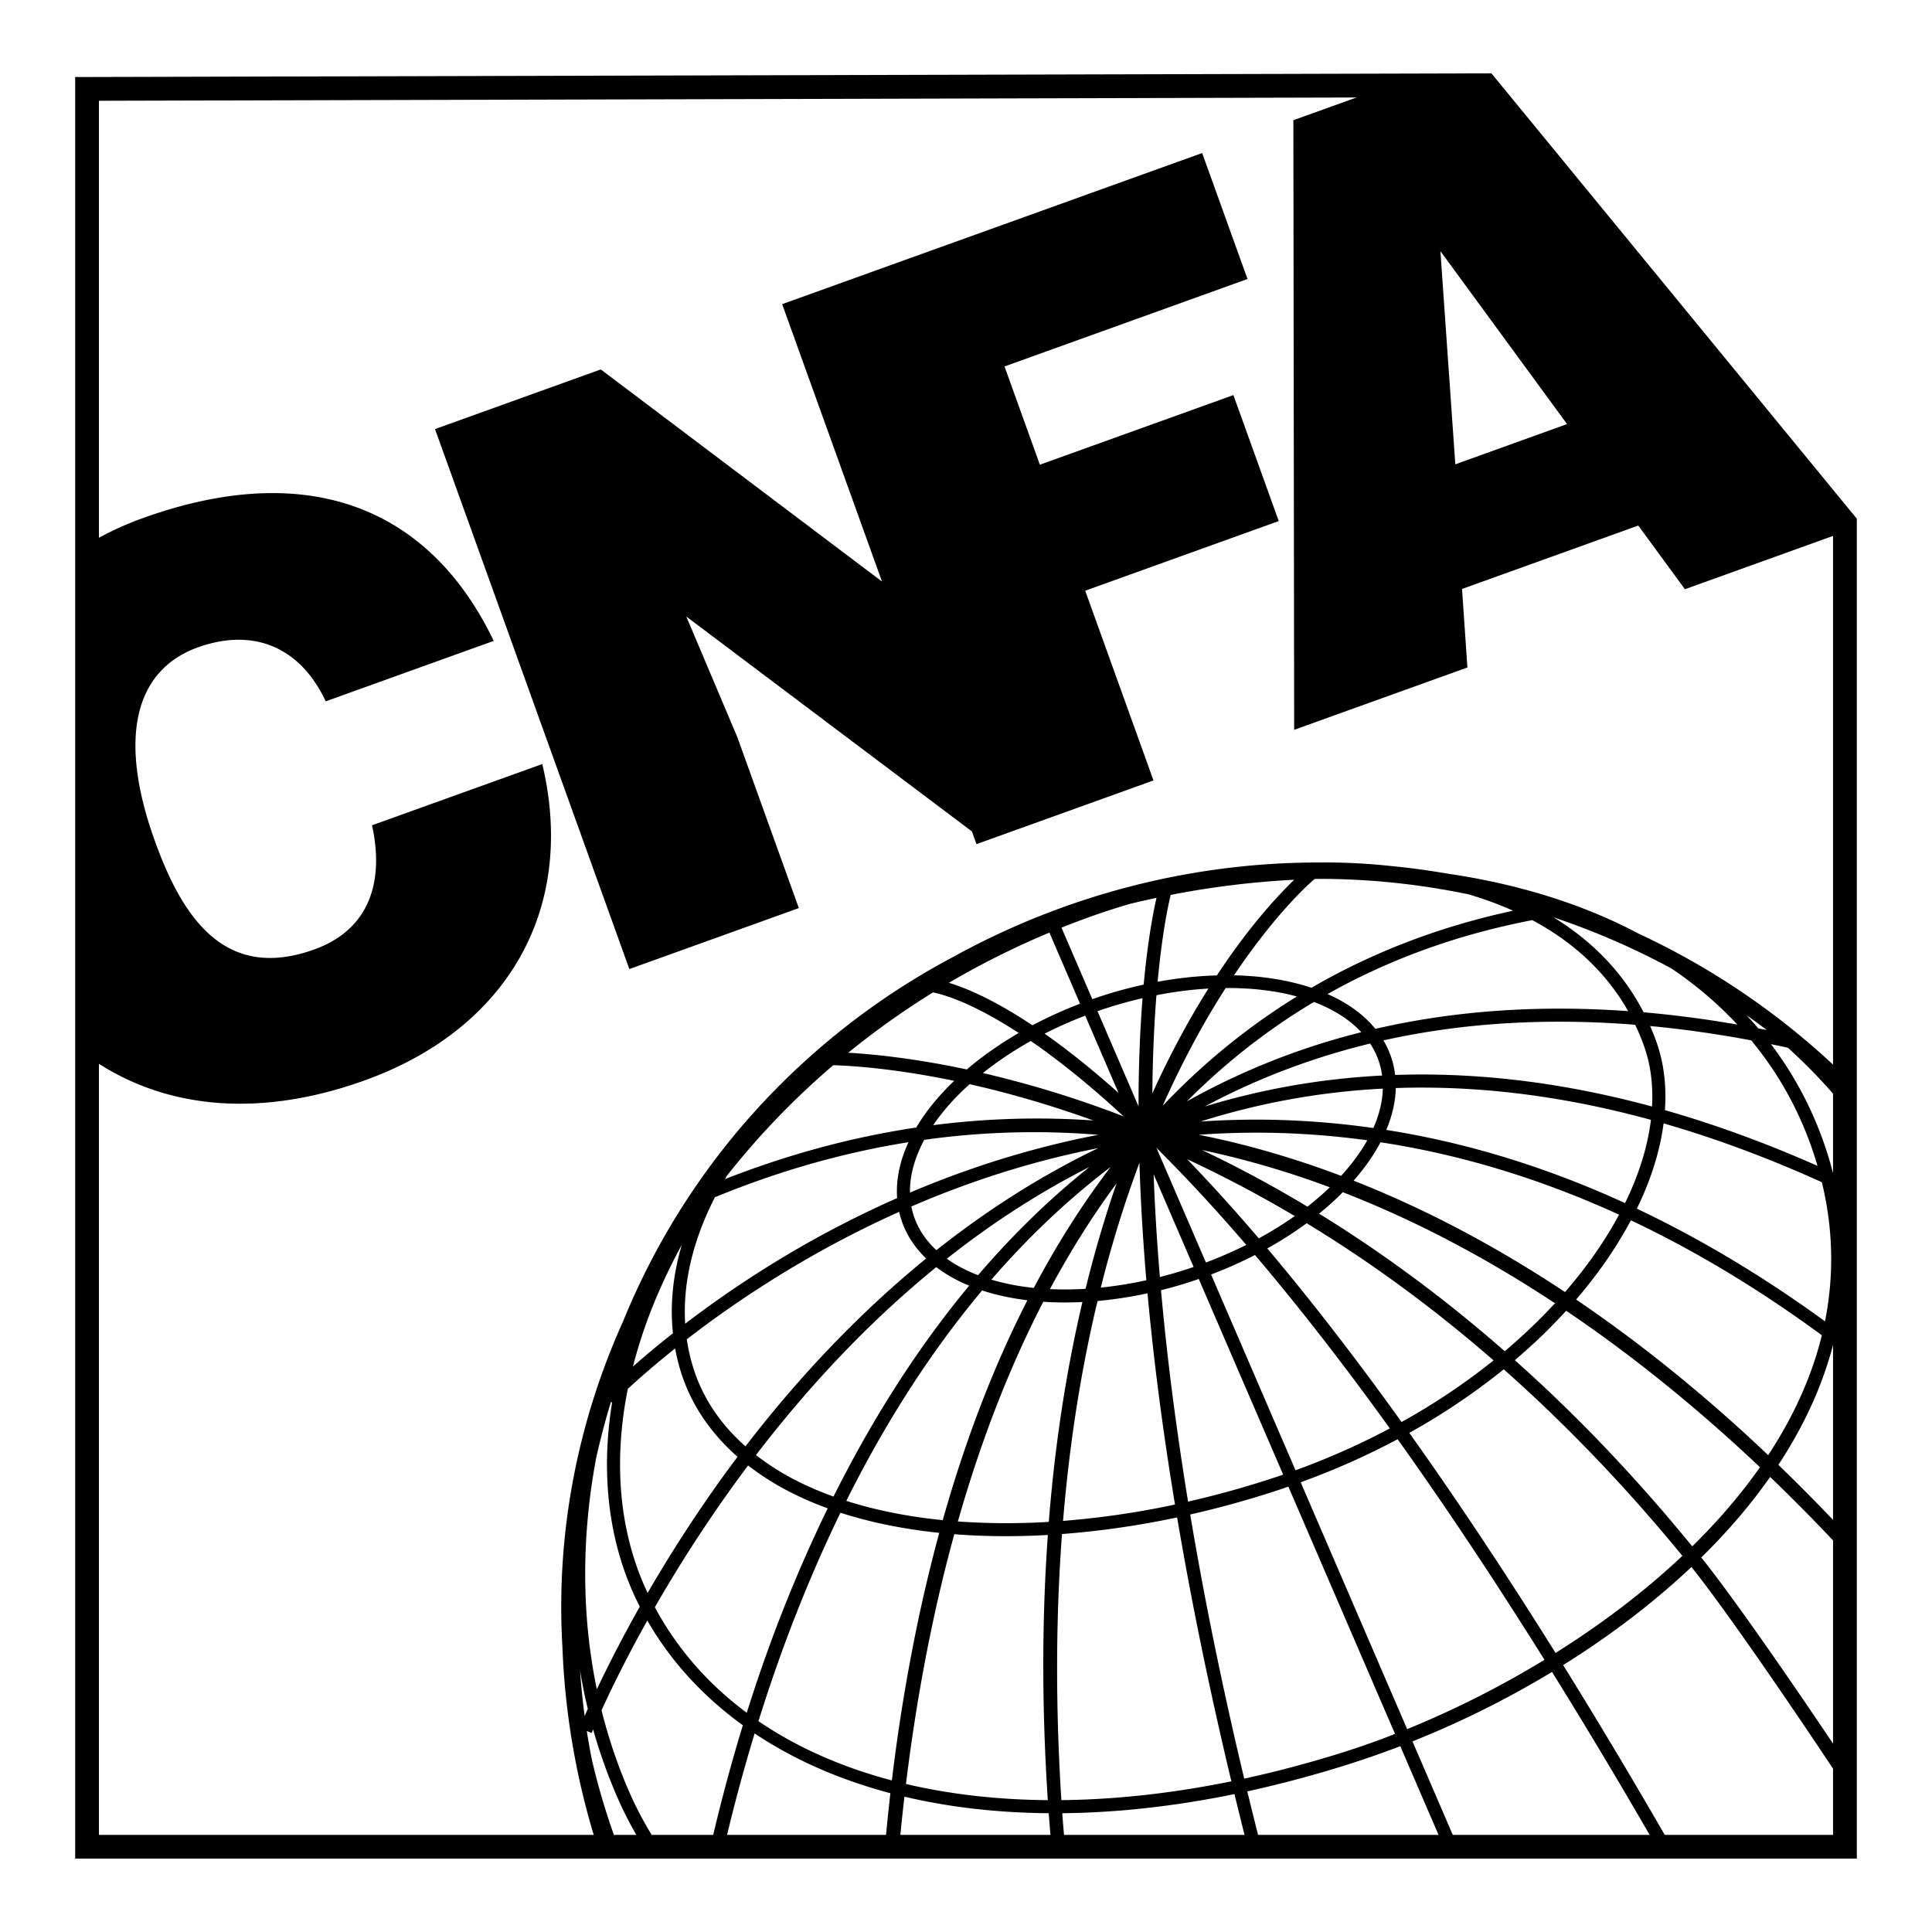
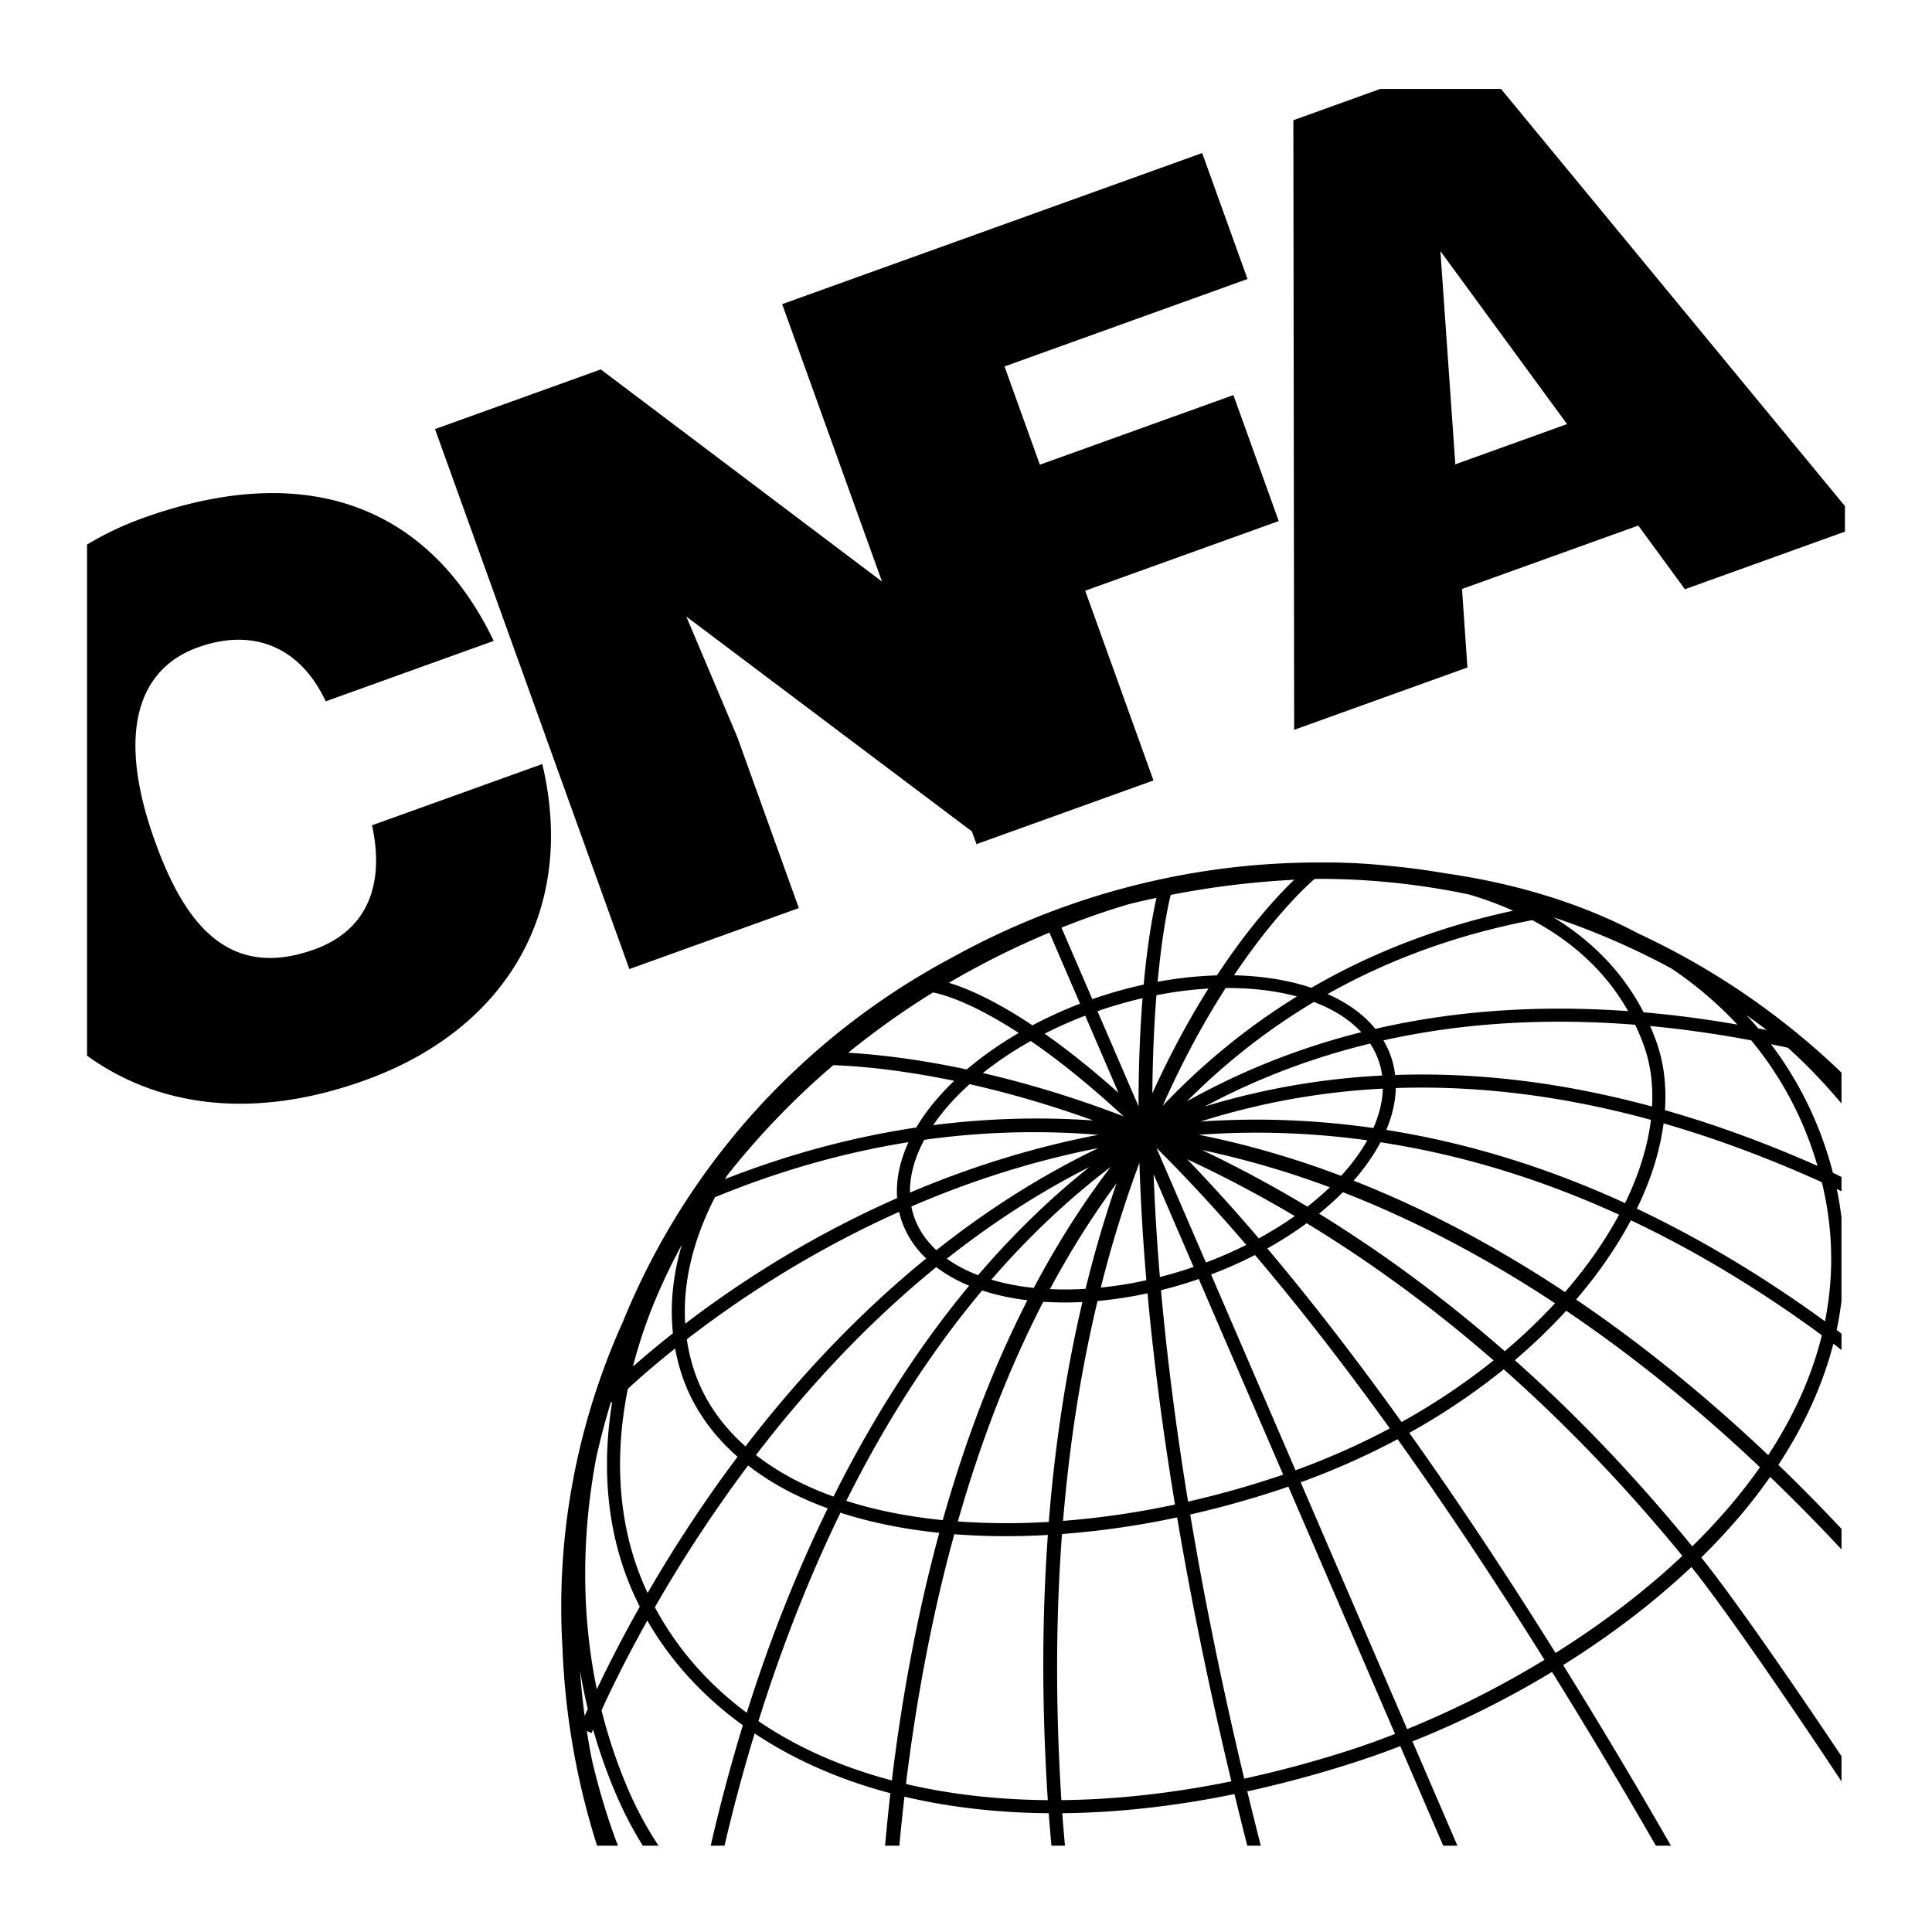
<svg xmlns="http://www.w3.org/2000/svg" width="2500" height="2500" viewBox="0 0 192.756 192.756">
  <path fill-rule="evenodd" clip-rule="evenodd" fill="#fff" d="M0 0h192.756v192.756H0V0z" />
-   <path fill="none" stroke="#000" stroke-width="2.373" stroke-miterlimit="2.613" d="M184.07 184.252V52.178L148.238 8.504 8.685 8.87v175.382H184.07z" />
  <path fill-rule="evenodd" clip-rule="evenodd" d="M123.057 39.417l-19.309 6.946-3.527-9.802 24.244-8.725-4.524-12.568-41.443 14.91-.461.167 9.961 27.675L59.94 36.858l-16.539 5.951L62.79 96.683l16.91-6.084-6.139-17.063-5.09-12.027L96.967 82.95l.459 1.271.832-.3 16.539-5.952.287-.104-6.813-18.929 19.309-6.949-4.523-12.57zM54.105 76.229L37.117 82.34c1.185 5.406-.081 10.341-5.767 12.389-8.981 3.23-13.186-3.286-15.906-10.843-3.741-10.402-1.912-17.06 4.3-19.297 5.536-1.989 10.213-.039 12.754 5.384l16.761-6.031C42.857 50.61 30.718 45.767 14.257 51.689a31.244 31.244 0 0 0-5.572 2.643v50.995c7.323 5.287 16.945 6.333 27.703 2.462 14.218-5.115 21.154-17.077 17.717-31.56zM184.07 50.493L149.752 8.87h-12.039l-8.674 3.123.08 60.823 17.285-6.22-.537-7.834 17.586-6.327 4.652 6.353 15.965-5.746v-2.549zm-38.873-4.168l-1.488-21.272 12.637 17.259-11.149 4.013zM59.57 184.146h2.09c-.114-.296-.236-.591-.341-.888a68.285 68.285 0 0 1-2.276-7.734 67.128 67.128 0 0 1-.497-2.816l.482.19v.004c.008-.023.059-.147.147-.361a52.461 52.461 0 0 0 2.529 7.029 37.39 37.39 0 0 0 2.431 4.576h1.571a35.195 35.195 0 0 1-2.811-5.106 51.154 51.154 0 0 1-2.878-8.406c.899-1.97 2.414-5.108 4.566-8.952 2.328 4.052 5.553 7.569 9.532 10.448a173.741 173.741 0 0 0-3.208 12.017h1.377a175.433 175.433 0 0 1 3.006-11.2c3.896 2.6 8.451 4.617 13.543 5.961a213.37 213.37 0 0 0-.53 5.239h1.424c.15-1.609.316-3.235.508-4.892 4.51 1.062 9.33 1.611 14.396 1.65.074 1.071.178 2.159.27 3.241h1.348c-.09-1.082-.193-2.179-.266-3.241 5.484-.053 11.24-.691 17.18-1.909.408 1.687.834 3.408 1.279 5.15h1.348a485.282 485.282 0 0 1-1.348-5.42 114.334 114.334 0 0 0 10.215-2.741 90.176 90.176 0 0 0 5.049-1.771l4.285 9.933h1.418l-4.486-10.407a95.01 95.01 0 0 0 13.922-6.932 592.944 592.944 0 0 1 10.363 17.339h1.504a610.563 610.563 0 0 0-10.756-18.022c4.713-2.941 9.045-6.244 12.797-9.785 4.484 5.559 14.639 20.855 14.973 21.405v-2.522c-.041-.069-9.398-14.118-13.99-19.832.27-.264.537-.53.799-.797 2.324-2.361 4.346-4.778 6.072-7.24a184.442 184.442 0 0 1 7.119 7.232v-2.054a183.111 183.111 0 0 0-6.297-6.383c2.592-3.938 4.426-7.981 5.486-12.084.271.202.541.419.811.625v-1.635c-.16-.119-.322-.247-.482-.37.207-.959.359-1.926.482-2.891v-8.315c-.119-.948-.27-1.9-.471-2.853.158.074.314.158.471.232v-1.435c-.283-.133-.566-.277-.85-.407-1.229-4.735-3.312-9.045-6.184-12.836.561.116 1.125.23 1.688.355a54.571 54.571 0 0 1 5.346 5.569v-3.089a74.632 74.632 0 0 0-20.223-13.856c-5.635-2.995-12.193-5.006-19.26-6.022a73.375 73.375 0 0 0-5.596-.747 60.044 60.044 0 0 0-6.977-.339c-12.971-.022-25.562 3.336-36.634 9.456a72.143 72.143 0 0 0-15.32 10.909 71.43 71.43 0 0 0-17.487 25.261l-.12.28c-4.646 10.354-6.652 21.437-5.992 32.451a74.705 74.705 0 0 0 3.453 19.738zm15.689-15.601a153.64 153.64 0 0 0-.755 2.339c-3.83-2.848-6.936-6.369-9.169-10.529a139.1 139.1 0 0 1 9.303-14.146 26.418 26.418 0 0 0 4.407 2.761 32.898 32.898 0 0 0 3.536 1.517c-3.092 6.34-5.493 12.537-7.322 18.058zm63.932-61.295a8.697 8.697 0 0 0-.383-1.746 8.827 8.827 0 0 0-.783-1.704c7.836-1.748 16.219-2.264 25.117-1.559.334.701.639 1.426.904 2.184.641 1.814.895 3.833.777 5.973-8.792-2.384-17.344-3.436-25.632-3.148zm25.522 4.477c-.324 2.647-1.189 5.459-2.582 8.306-7.855-3.599-15.801-6.036-23.822-7.301.59-1.398.916-2.807.949-4.178 8.221-.28 16.717.781 25.455 3.173zm-3.18 9.462c-1.412 2.632-3.23 5.227-5.393 7.719-6.957-4.615-14.004-8.329-21.088-11.112 1.094-1.249 1.996-2.533 2.68-3.832 8.008 1.225 15.95 3.635 23.801 7.225zm-37.345-6.928a84.134 84.134 0 0 0-4.588-1.046 80.866 80.866 0 0 1 6.369-.206c3.496.027 6.977.283 10.445.76-.676 1.197-1.553 2.391-2.611 3.545a92.696 92.696 0 0 0-9.615-3.053zm8.49 4.196a29.645 29.645 0 0 1-2.236 1.931 122.13 122.13 0 0 0-8.496-4.668c-.68-.338-1.354-.665-2.025-.982a89.866 89.866 0 0 1 12.757 3.719zm-3.5 2.872a37.415 37.415 0 0 1-3.59 2.223 178.237 178.237 0 0 0-7.139-7.893 121.775 121.775 0 0 1 10.729 5.67zm-4.832 2.875a43.029 43.029 0 0 1-4.031 1.757l-4.936-11.437c2.744 2.725 5.73 5.922 8.967 9.68zm-5.262 2.198c-.139.047-.277.097-.416.144-.982.328-1.965.614-2.947.863-.309-3.702-.51-7.118-.625-10.257l3.988 9.25zm-.008 1.382c.178-.059.35-.122.523-.183l8.422 19.521c-.225.078-.447.158-.676.232a94.808 94.808 0 0 1-8.811 2.462c-1.279-7.834-2.143-14.855-2.701-21.092a43.683 43.683 0 0 0 3.243-.94zm1.754-.627a43.642 43.642 0 0 0 4.379-1.943c4.102 4.827 8.588 10.538 13.455 17.299a73.537 73.537 0 0 1-9.41 4.177l-8.424-19.533zm5.609-2.6a37.564 37.564 0 0 0 3.93-2.515c6.006 3.652 12.283 8.148 18.646 13.686a65.701 65.701 0 0 1-9.18 6.146c-4.911-6.847-9.38-12.558-13.396-17.317zm5.165-3.47a29.252 29.252 0 0 0 2.371-2.139c7.559 2.936 14.637 6.766 21.168 11.078a56.384 56.384 0 0 1-5.014 4.785c-5.94-5.204-12.129-9.79-18.525-13.724zm5.417-8.544a83.453 83.453 0 0 0-11.061-.836 82.67 82.67 0 0 0-6.18.188 72.35 72.35 0 0 1 18.184-3.282c-.032 1.284-.36 2.606-.943 3.93zm-16.826-2.146c5.188-2.778 10.693-4.87 16.504-6.283a7.522 7.522 0 0 1 1.195 3.192 73.453 73.453 0 0 0-17.699 3.091zm-1.785-.51c3.744-3.755 7.951-7.103 12.678-9.922 1.939.732 3.553 1.746 4.729 3.02a70.647 70.647 0 0 0-17.407 6.902zm-2.406.432c2.086-4.695 4.254-8.589 6.281-11.744 2.592-.018 4.998.269 7.107.843-4.863 2.998-9.331 6.633-13.388 10.901zm-1.033-1.237c.031-3.831.191-7.083.408-9.789a38.744 38.744 0 0 1 5.186-.665c-1.823 2.893-3.737 6.36-5.594 10.454zm2.258 41.026a85.43 85.43 0 0 1-11.168 1.632c.676-8.192 1.895-15.483 3.441-21.94a41.037 41.037 0 0 0 4.986-.767c.551 6.05 1.418 13.069 2.741 21.075zm-23.806-25.377c-1.065-.991-1.829-2.14-2.25-3.411a7.767 7.767 0 0 1-.247-.948c5.595-2.418 11.848-4.496 18.65-5.826-5.947 2.855-11.332 6.367-16.153 10.185zm15.276-8.303c-4.105 3.272-7.799 6.922-11.117 10.796-.49-.188-.963-.395-1.414-.621a12.456 12.456 0 0 1-1.701-1.022c4.326-3.42 9.07-6.542 14.232-9.153zm-13.116 11.34c.358.181.73.347 1.11.505-5.522 6.652-9.972 13.916-13.533 21.039a32.55 32.55 0 0 1-3.533-1.504 25.323 25.323 0 0 1-4.205-2.637c4.871-6.355 10.852-12.943 17.99-18.75.652.494 1.377.947 2.171 1.347zm2.405.979c1.391.458 2.906.782 4.514.979-3.355 6.569-6.175 13.896-8.443 21.938-3.453-.347-6.688-.984-9.622-1.924 3.627-7.266 8.085-14.47 13.551-20.993zm.918-1.074c3.543-4.093 7.498-7.895 11.908-11.248-.098.129-.197.252-.295.383-2.684 3.564-5.143 7.463-7.377 11.685a23.344 23.344 0 0 1-4.236-.82zm12.496-9.615c-.09.264-.18.521-.27.787a118.691 118.691 0 0 0-2.824 9.741 32.274 32.274 0 0 1-3.553.028c1.972-3.677 4.177-7.216 6.647-10.556zm-1.574 10.406a116.246 116.246 0 0 1 3.852-12.449c.07 2.172.176 4.481.334 6.933.098 1.515.217 3.11.357 4.781a39.899 39.899 0 0 1-4.543.735zm3.764-18.086l-4.094-9.491c.195-.066.387-.137.58-.2a43.78 43.78 0 0 1 3.914-1.096c-.234 2.955-.4 6.538-.4 10.787zm-1.998-1.341c-2.762-2.467-5.221-4.398-7.371-5.908a41.944 41.944 0 0 1 4.049-1.796l3.322 7.704zm.511 2.345a104.574 104.574 0 0 0-14.045-4.326 35.02 35.02 0 0 1 4.785-3.194c2.591 1.782 5.68 4.212 9.26 7.52zm-3.023.408a81.081 81.081 0 0 0-15.978.469c.96-1.414 2.187-2.791 3.636-4.09 3.619.815 7.778 1.973 12.342 3.621zm.488 1.43c-6.943 1.332-13.257 3.419-18.783 5.764-.022-1.557.389-3.211 1.23-4.884a9.23 9.23 0 0 1 .2-.38 78.842 78.842 0 0 1 17.353-.5zm-17.168 12.339c-7.379 6.014-13.388 12.704-18.026 18.744-2.431-2.154-4.169-4.699-5.112-7.546a18.365 18.365 0 0 1-.741-3.134c4.926-3.811 12.153-8.67 21.184-12.716.064.277.139.553.228.824.475 1.427 1.31 2.717 2.467 3.828zm-3.419 52.074c-5.006-1.323-9.489-3.305-13.313-5.917 2.06-6.574 4.732-13.698 8.185-20.794 3.006.974 6.319 1.643 9.855 2.009a158.07 158.07 0 0 0-2.123 8.822 183.514 183.514 0 0 0-2.604 15.88zm15.556 1.966c-5.037-.039-9.781-.584-14.152-1.613.985-8.017 2.509-16.504 4.824-24.919 2.98.233 6.109.259 9.334.075-.258 3.61-.41 7.299-.447 11.068-.049 4.995.099 10.126.441 15.389zm-8.973-27.803c2.143-7.521 4.924-14.956 8.525-21.92 1.26.084 2.564.093 3.902.025-1.621 6.905-2.744 14.232-3.355 21.938a68.96 68.96 0 0 1-9.072-.043zm10.327 27.803c-.615-9.728-.533-18.556.064-26.549a86.672 86.672 0 0 0 11.486-1.657c1.328 7.844 3.088 16.613 5.412 26.329-5.906 1.205-11.591 1.824-16.962 1.877zm28.369-4.855a112.426 112.426 0 0 1-10.127 2.712c-2.297-9.631-4.057-18.403-5.387-26.354a95.705 95.705 0 0 0 9.01-2.513c.264-.085.521-.18.781-.269l10.643 24.674a78.89 78.89 0 0 1-4.92 1.75zm6.131-2.228l-10.623-24.627a75.289 75.289 0 0 0 9.67-4.296c4.557 6.379 9.441 13.676 14.652 22.007a96.93 96.93 0 0 1-13.699 6.916zm14.806-7.601c-5.221-8.357-10.088-15.631-14.592-21.958a66.391 66.391 0 0 0 9.422-6.339c5.922 5.245 11.908 11.397 17.822 18.611-3.845 3.626-8.171 6.874-12.652 9.686zm13.635-10.633a169.824 169.824 0 0 0-9.613-10.824 154.064 154.064 0 0 0-8.086-7.753 55.996 55.996 0 0 0 5.125-4.93c7.154 4.832 13.633 10.222 19.332 15.611-1.959 2.791-4.242 5.426-6.758 7.896zm7.578-9.102a160.021 160.021 0 0 0-9.803-8.587 140.97 140.97 0 0 0-9.359-6.938c2.162-2.517 4.006-5.164 5.465-7.905 6.416 3.037 12.77 6.859 19.053 11.469-1.036 4.223-2.897 8.222-5.356 11.961zm5.475-26.723c1.055 4.648 1.041 9.116.193 13.368-6.189-4.499-12.451-8.243-18.771-11.237 1.42-2.903 2.311-5.778 2.668-8.509 5.178 1.49 10.443 3.449 15.789 5.869.039.17.084.336.121.509zm-.555-2.138c-5.148-2.281-10.221-4.135-15.221-5.561.168-2.424-.107-4.708-.834-6.767a24.055 24.055 0 0 0-.643-1.624c3.293.309 6.656.788 10.084 1.43 3.034 3.664 5.261 7.872 6.614 12.522zm-5.064-13.556c-.283-.056-.561-.104-.844-.158-.383-.45-.777-.896-1.186-1.332.686.485 1.36.982 2.03 1.49zm-9.532-6.151a37.998 37.998 0 0 1 6.604 5.612 110.656 110.656 0 0 0-9.359-1.228c-2.07-4.01-5.172-7.141-8.994-9.475a74.39 74.39 0 0 1 11.749 5.091zm-4.298 4.266c-8.93-.635-17.346-.047-25.217 1.769-1.168-1.436-2.793-2.602-4.768-3.472 5.973-3.364 12.746-5.898 20.426-7.375 4.039 2.162 7.344 5.157 9.559 9.078zm-31.284-13.182c.191-.005.387-.011.576-.014 4.902.011 9.859.517 14.809 1.552 1.539.455 3.018.996 4.426 1.626-7.293 1.568-14.01 4.138-20.123 7.69-2.27-.758-4.885-1.183-7.723-1.246 4.152-6.187 7.529-9.181 8.035-9.608zm-14.353 1.59a87.23 87.23 0 0 1 12.324-1.513c-1.582 1.521-4.457 4.594-7.715 9.542a38.497 38.497 0 0 0-5.914.639c.463-4.979 1.09-7.81 1.305-8.668zm-7.408 1.959a71.914 71.914 0 0 1 3.377-1.074 96.2 96.2 0 0 1 2.615-.593c-.312 1.359-.869 4.196-1.279 8.656a44.247 44.247 0 0 0-4.436 1.218c-.232.075-.461.156-.688.236l-3.078-7.135a84.321 84.321 0 0 1 3.489-1.308zm-4.692 1.801l3.055 7.092a42.931 42.931 0 0 0-4.748 2.158c-3.916-2.608-6.692-3.746-8.335-4.24a82.401 82.401 0 0 1 10.028-5.01zm-11.619 5.97c.835.153 3.7.88 8.557 4.041-1.9 1.107-3.646 2.331-5.182 3.641-5.221-1.112-9.303-1.521-11.828-1.667a80.656 80.656 0 0 1 8.453-6.015zm-20.542 18.27a77.85 77.85 0 0 1 10.599-11.013c2.023.066 6.253.358 12.059 1.562-1.548 1.482-2.831 3.05-3.785 4.659-6.392.954-12.761 2.67-19.086 5.148.068-.119.14-.237.213-.356zm-1.21 2.161c6.594-2.712 13.038-4.493 19.312-5.492-.882 1.906-1.262 3.797-1.135 5.581a102.099 102.099 0 0 0-11.126 5.748 106.224 106.224 0 0 0-10.02 6.785c-.254-4.107.804-8.392 2.969-12.622zm-5.595 9.419a58.661 58.661 0 0 1 2.286-4.668c-.882 3.012-1.185 5.976-.882 8.822a95.128 95.128 0 0 0-3.991 3.322 48.967 48.967 0 0 1 2.587-7.476zm-3.095 9.697a85.733 85.733 0 0 1 4.718-4.026c.164.891.383 1.768.668 2.63 1.03 3.098 2.917 5.859 5.56 8.179-.445.592-.88 1.177-1.299 1.755a138.48 138.48 0 0 0-7.674 11.83c-2.814-5.948-3.461-12.96-1.973-20.368zm-3.147 6.833c.38-1.69.816-3.373 1.315-5.046.049-.169.105-.333.158-.5l.1.095c-1.141 7.097-.352 13.812 2.39 19.585.122.258.247.514.377.766a131.825 131.825 0 0 0-4.288 8.245c-1.532-7.393-1.543-15.267-.052-23.145zm-.847 25.099c-.117.258-.222.5-.313.711a70.178 70.178 0 0 1-.461-4.523c.213 1.284.471 2.555.774 3.812z" />
</svg>